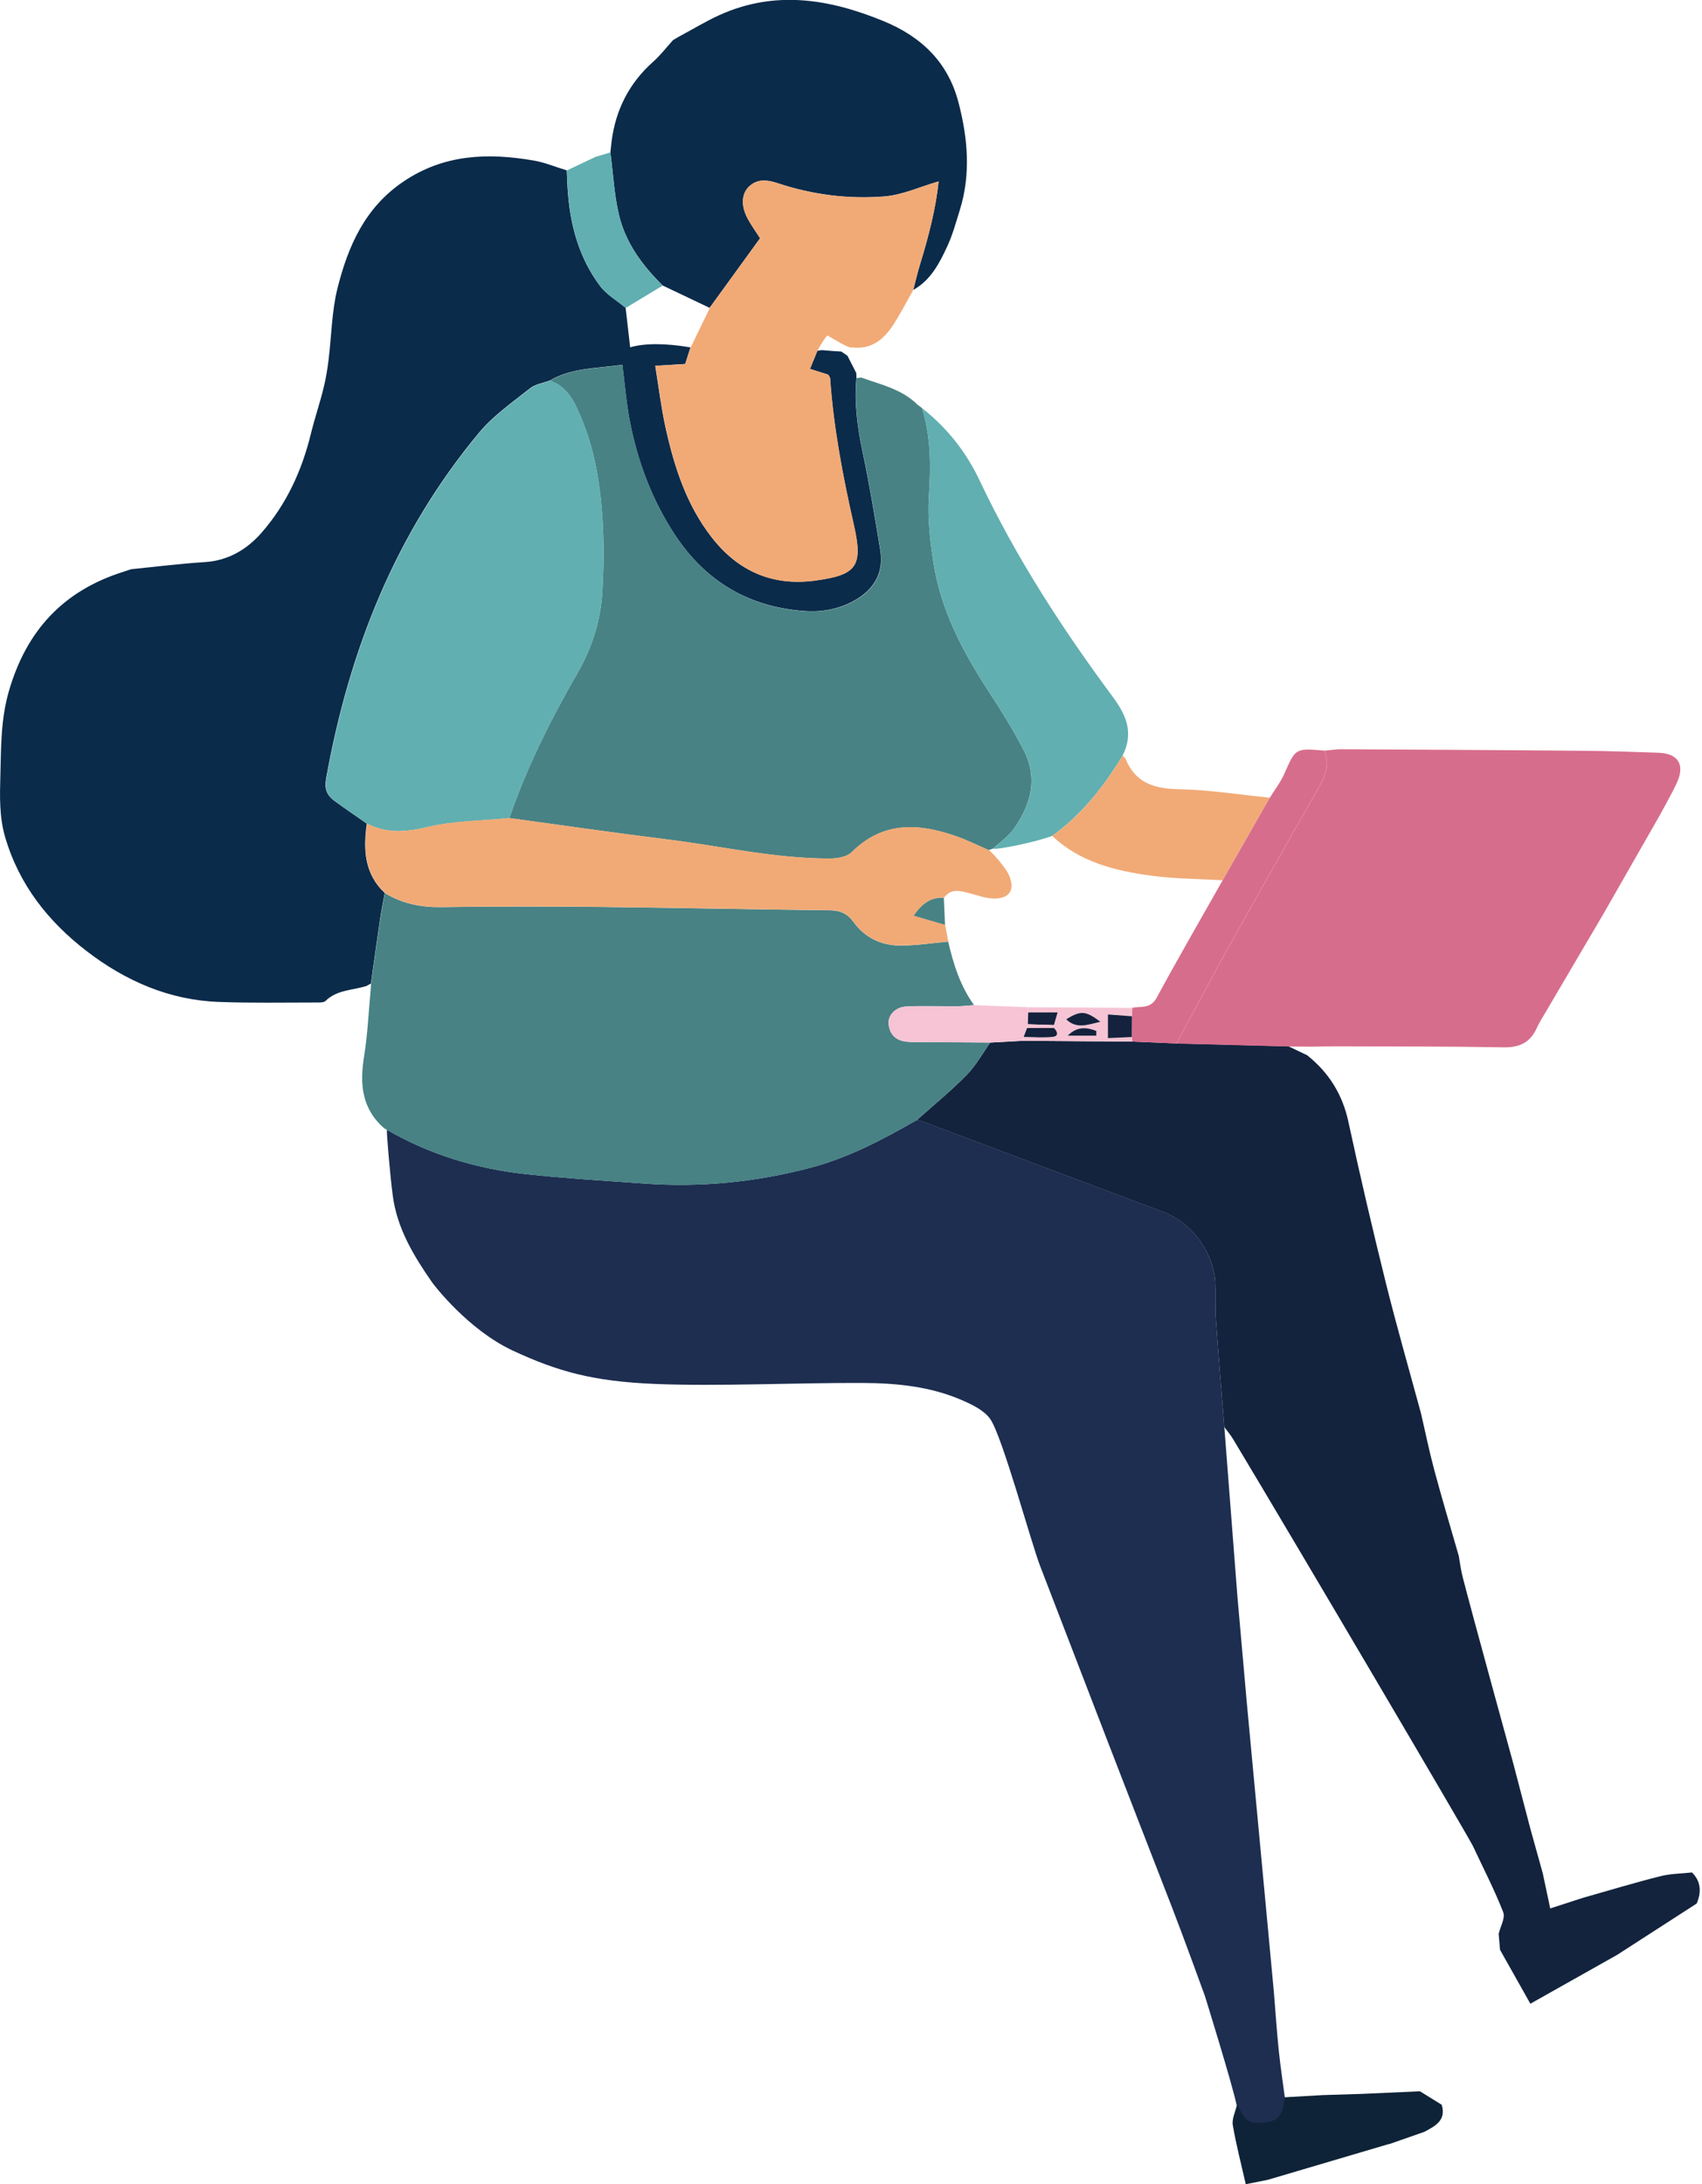
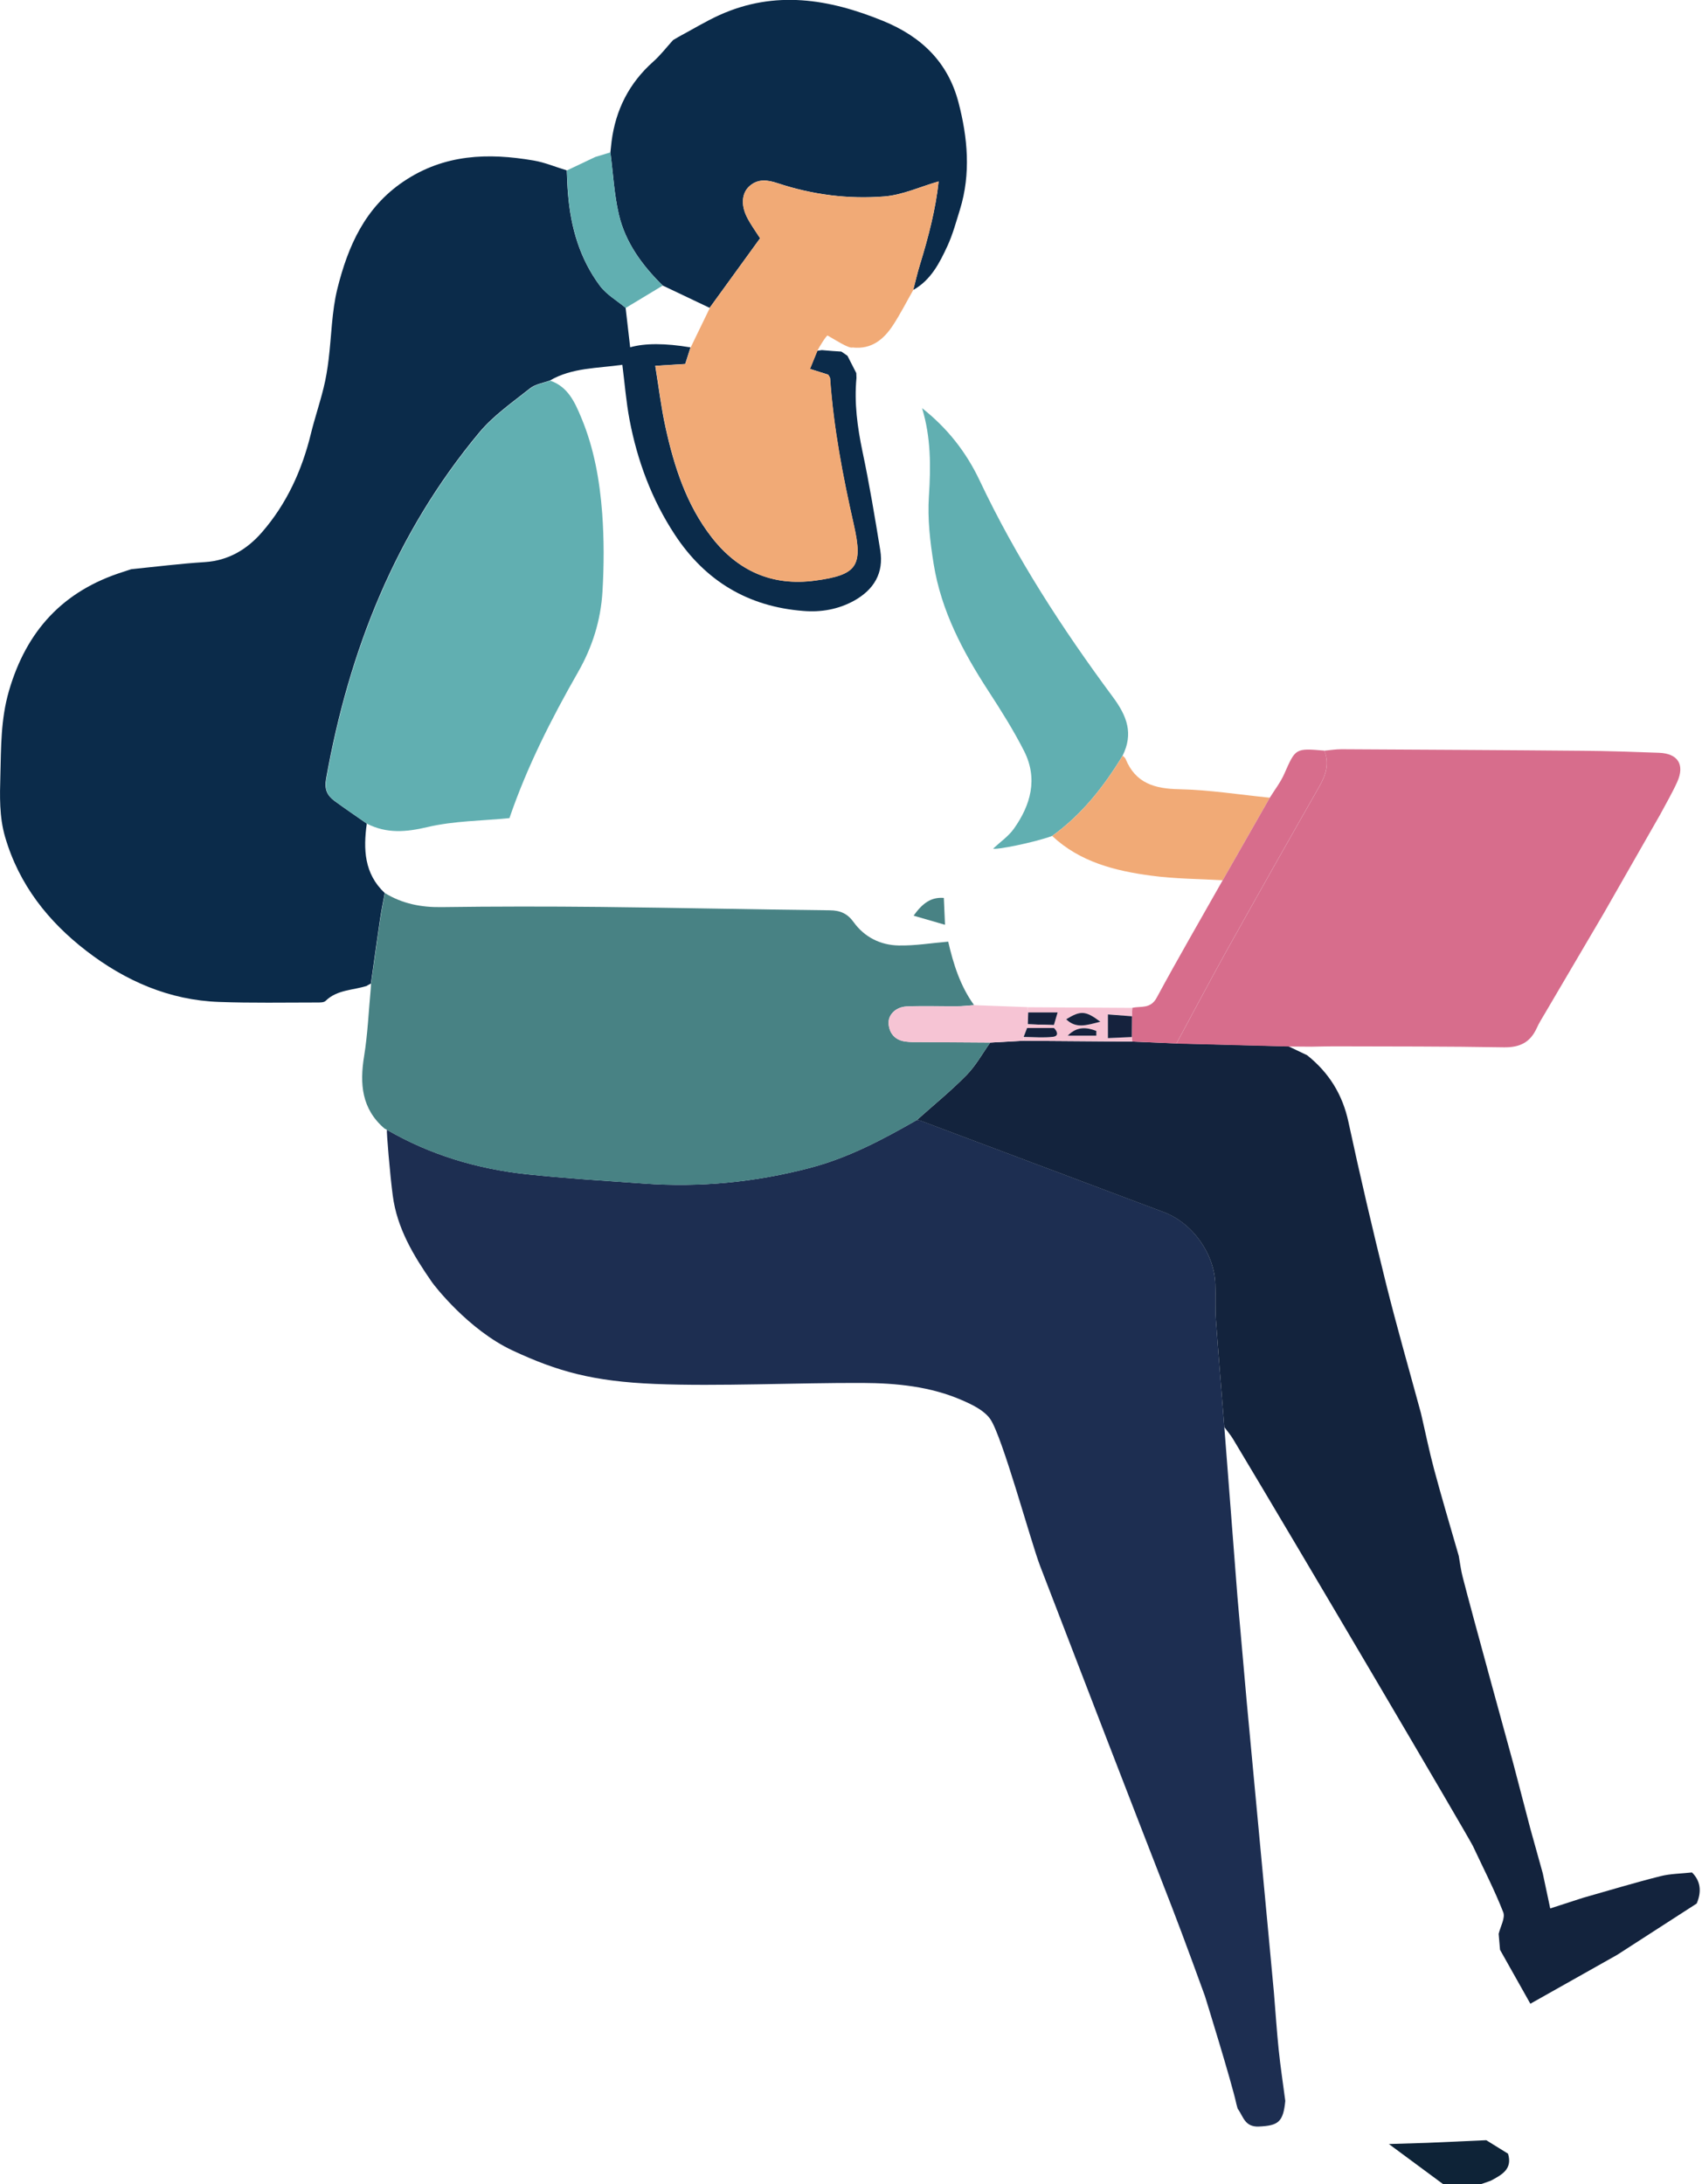
<svg xmlns="http://www.w3.org/2000/svg" id="uuid-bae0bbd9-16f7-4b00-a49f-a63272c42e80" data-name="Livello 2" viewBox="0 0 186.82 239.75">
  <g id="uuid-b982247d-dc6c-4222-bf55-3360be7bee73" data-name="Livello 1">
    <g>
      <path d="M140.36,225.04c-.22-2.11-.35-4.23-.53-6.34-.19-2-.38-4-.56-6.01-.61-6.55-1.23-13.09-1.84-19.64-.19-2.07-.39-4.14-.58-6.21-.34-3.85-.68-7.69-1.02-11.54-.48-6.21-.96-12.43-1.44-18.64-.31-3.96-.65-7.91-.93-11.88-.09-1.27-.01-2.56-.06-3.84-.11-3.36-2.52-6.72-5.67-7.9-8.87-3.34-17.75-6.68-26.63-10.01-.15-.06-.31-.06-.47-.09-3.73,2.14-7.52,4.15-11.72,5.25-5.98,1.57-12.06,2.17-18.23,1.72-4.29-.31-8.58-.56-12.85-1.02-5.43-.58-10.6-2.12-15.36-4.88-.06,.15,.34,4.96,.64,7.21,.47,3.61,2.29,6.62,4.32,9.54,.2,.29,3.96,5.21,8.86,7.49s8.78,3.38,15.63,3.66,15.65-.14,22.75-.11c3.75,.02,7.46,.38,10.94,1.9,1.13,.49,2.43,1.12,3.09,2.07,1.33,1.93,4.44,13.43,5.46,16.1,4.79,12.47,9.6,24.94,14.45,37.4,1.27,3.26,3.65,9.83,3.65,9.83,0,0,2.97,9.56,3.45,11.84,.05,.17,.09,.35,.14,.52,.62,.82,.75,2.03,2.33,1.96,2.12-.1,2.67-.47,2.9-2.81-.24-1.86-.53-3.72-.72-5.58Z" fill="#1d2e51" />
      <path d="M40.31,108.2c-1.54,.51-3.3,.41-4.58,1.67-.19,.18-.61,.17-.92,.17-3.58,0-7.17,.07-10.75-.06-5.47-.19-10.3-2.31-14.56-5.59-4.21-3.24-7.41-7.28-8.94-12.52-.65-2.24-.58-4.5-.52-6.75,.08-3.09,.04-6.14,.93-9.24,1.93-6.67,5.97-11.03,12.55-13.11,.29-.1,.59-.19,.88-.29,2.69-.27,5.38-.61,8.07-.78,2.61-.16,4.66-1.41,6.27-3.26,2.72-3.12,4.41-6.82,5.39-10.85,.41-1.67,.97-3.31,1.38-4.98,.26-1.03,.43-2.09,.56-3.15,.32-2.59,.34-5.25,.96-7.76,1.16-4.65,3.01-8.92,7.28-11.79,4.46-3,9.27-3.15,14.27-2.29,1.24,.21,2.42,.72,3.63,1.08,.04,.88,.06,1.76,.14,2.63,.3,3.64,1.29,7.08,3.49,10.03,.72,.97,1.88,1.63,2.83,2.43,.16,1.43,.33,2.86,.5,4.33q2.45-.69,6.62,.01c-.21,.64-.41,1.28-.58,1.82-1.21,.08-2.14,.13-3.29,.2,.39,2.39,.65,4.6,1.13,6.77,.95,4.31,2.29,8.49,5.05,12.04,2.87,3.7,6.63,5.39,11.33,4.77,4.63-.62,5.32-1.57,4.28-6.14-1.2-5.3-2.22-10.62-2.6-16.05,0-.14-.14-.28-.21-.42-.59-.18-1.17-.37-2-.63,.3-.73,.55-1.36,.81-1.99,.17-.02,.33-.04,.5-.07,.4,.03,.81,.06,1.21,.1,.31,.02,.62,.04,.93,.06,.22,.15,.45,.3,.67,.46,.32,.63,.64,1.26,.97,1.9,0,.18,.02,.36,.02,.53-.26,2.73,.1,5.4,.66,8.08,.76,3.59,1.36,7.21,1.95,10.83,.41,2.51-.7,4.34-2.88,5.55-1.73,.95-3.61,1.28-5.56,1.12-6.07-.47-10.76-3.29-14.1-8.36-2.54-3.86-4.12-8.11-4.98-12.63-.37-1.94-.52-3.92-.79-6.03-2.75,.4-5.5,.3-7.94,1.72-.74,.28-1.6,.39-2.19,.86-1.92,1.53-4.01,2.97-5.57,4.84-9.22,11.06-14.31,23.97-16.82,38.03-.21,1.17,.13,1.84,.95,2.44,1.16,.85,2.35,1.65,3.52,2.47-.39,2.81-.29,5.5,1.97,7.62-.17,.92-.36,1.84-.5,2.76-.35,2.39-.68,4.79-1.02,7.18l-.42,.22Z" fill="#0b2b4a" />
      <path d="M134.39,156.67c-.31-3.96-.65-7.91-.93-11.88-.09-1.27-.01-2.56-.06-3.84-.11-3.36-2.52-6.72-5.67-7.9-8.87-3.34-17.75-6.68-26.63-10.01-.15-.06-.31-.06-.47-.09,1.82-1.63,3.73-3.18,5.44-4.92,1.03-1.04,1.76-2.38,2.62-3.59,1.21-.07,2.42-.13,3.64-.2,3.99,.03,7.97,.06,11.96,.09,1.61,.07,3.22,.14,4.84,.2,4.1,.11,8.2,.22,12.3,.32,.68,.33,1.37,.65,2.05,.98,2.38,1.9,3.88,4.29,4.53,7.32,1.28,5.93,2.66,11.84,4.12,17.72,1.19,4.77,2.55,9.5,3.84,14.25,.48,2.06,.9,4.14,1.45,6.19,.85,3.17,1.79,6.31,2.7,9.47,.14,.77,.23,1.56,.43,2.32,1.06,4.15,5.43,19.99,5.55,20.45,.63,2.41,1.26,4.81,1.89,7.22,.45,1.62,.9,3.23,1.35,4.85,.26,1.21,.51,2.42,.82,3.86,1.35-.44,2.47-.8,3.58-1.16,2.82-.8,5.63-1.65,8.48-2.37,1.13-.29,2.33-.29,3.5-.42q1.38,1.37,.52,3.41c-2.91,1.88-5.83,3.76-8.74,5.64-3.15,1.78-6.3,3.55-9.52,5.36-1.17-2.08-2.25-4-3.33-5.92-.05-.58-.1-1.17-.15-1.75,.19-.8,.75-1.75,.5-2.38-.97-2.48-2.2-4.85-3.33-7.27-.9-1.72-18.93-32.35-26.31-44.64-.28-.47-.64-.88-.96-1.32Z" fill="#13233d" />
      <path d="M108.69,114.44c-.86,1.21-1.59,2.54-2.62,3.59-1.71,1.74-3.62,3.29-5.44,4.92-3.73,2.14-7.53,4.15-11.72,5.25-5.98,1.57-12.06,2.17-18.23,1.72-4.29-.31-8.58-.56-12.85-1.02-5.43-.58-10.6-2.12-15.36-4.88-.08-.06-.17-.1-.26-.14-2.52-2.16-2.74-4.91-2.24-7.97,.39-2.41,.49-4.87,.72-7.31,.01-.21,.03-.42,.04-.63,.34-2.39,.67-4.79,1.02-7.18,.14-.92,.33-1.84,.5-2.76,1.9,1.16,3.95,1.57,6.18,1.54,5.84-.08,11.68-.08,17.51-.02,8.38,.09,16.77,.28,25.15,.37,1.16,.01,1.94,.37,2.61,1.3,1.2,1.66,2.95,2.52,4.93,2.56,1.81,.04,3.63-.27,5.45-.42,.57,2.48,1.33,4.88,2.84,6.97-.63,.04-1.27,.12-1.9,.12-1.83,.01-3.67-.06-5.5,.02-1.23,.06-2.08,.95-1.98,1.95,.11,1.07,.74,1.75,1.83,1.9,.55,.08,1.11,.06,1.67,.06,2.55,.02,5.1,.04,7.65,.05Z" fill="#488284" />
-       <path d="M60.39,41.78c2.45-1.43,5.19-1.33,7.94-1.72,.27,2.12,.42,4.1,.79,6.03,.86,4.51,2.44,8.77,4.98,12.63,3.34,5.07,8.03,7.89,14.1,8.36,1.95,.15,3.83-.17,5.56-1.12,2.18-1.2,3.29-3.03,2.88-5.55-.59-3.62-1.19-7.25-1.95-10.83-.57-2.68-.92-5.35-.66-8.08,.17-.02,.33-.04,.5-.06,2.16,.78,4.46,1.27,6.18,2.98,.18,.14,.37,.28,.55,.41,0,0-.05-.03-.05-.03,.98,3.18,.97,6.39,.75,9.69-.16,2.44,.14,4.95,.52,7.39,.82,5.15,3.21,9.66,6.02,13.98,1.39,2.14,2.76,4.31,3.91,6.58,1.53,3.04,.73,5.93-1.14,8.55-.59,.83-1.49,1.43-2.24,2.14-.17,.06-.34,.12-.51,.19-1.16-.51-2.3-1.08-3.49-1.5-4.13-1.46-8.08-1.73-11.54,1.72-.52,.52-1.58,.69-2.38,.7-6.07,.01-11.98-1.37-17.97-2.11-5.75-.71-11.49-1.55-17.23-2.33,1.92-5.61,4.58-10.88,7.52-16,1.59-2.77,2.5-5.71,2.69-8.84,.17-2.86,.19-5.75-.03-8.61-.27-3.58-.88-7.13-2.29-10.48-.71-1.69-1.46-3.41-3.42-4.08Z" fill="#488284" />
      <path d="M141.43,114.87c-4.1-.11-8.2-.22-12.3-.32,1.85-3.42,3.66-6.86,5.55-10.26,3.33-5.97,6.69-11.92,10.08-17.86,.74-1.29,1.21-2.57,.6-4.03,.63-.06,1.26-.16,1.89-.16,8.84,.05,17.67,.09,26.51,.17,2.78,.02,5.57,.12,8.35,.22,2.07,.08,2.84,1.3,1.99,3.2-.55,1.22-1.23,2.37-1.86,3.56-2.07,3.62-4.14,7.25-6.21,10.87-2.14,3.64-4.28,7.28-6.42,10.92-.32,.55-.67,1.09-.93,1.67-.72,1.58-1.87,2.14-3.63,2.11-6.23-.11-12.46-.09-18.69-.11-.8,0-1.6,.03-2.39,.04-.85,0-1.69-.02-2.54-.02Z" fill="#d76d8c" />
      <path d="M67.13,15.52c.45-3.48,1.93-6.4,4.57-8.75,.8-.71,1.46-1.58,2.18-2.37,.2-.12,.41-.24,.61-.36,1.5-.8,2.95-1.69,4.49-2.39,6.08-2.74,11.99-1.79,17.96,.65,4.25,1.74,7.13,4.57,8.27,8.95,1.01,3.86,1.37,7.82,.16,11.75-.42,1.35-.79,2.73-1.38,4.01-.87,1.88-1.82,3.74-3.75,4.82,.24-.92,.45-1.85,.73-2.76,.95-3.08,1.75-6.2,2.06-9.16-2.02,.58-3.96,1.49-5.96,1.65-3.96,.32-7.9-.19-11.7-1.45-1.11-.37-2.19-.53-3.14,.35-.79,.73-.92,2-.26,3.34,.41,.83,.97,1.58,1.46,2.35-1.9,2.62-3.72,5.13-5.54,7.64-1.72-.82-3.44-1.64-5.15-2.45-2.24-2.21-4.09-4.71-4.81-7.8-.52-2.22-.63-4.54-.93-6.82,.04-.4,.09-.8,.13-1.2Z" fill="#0b2b4a" />
      <path d="M77.89,33.8c1.82-2.51,3.64-5.02,5.54-7.64-.49-.78-1.05-1.53-1.46-2.35-.66-1.33-.54-2.6,.26-3.34,.95-.88,2.03-.72,3.14-.35,3.8,1.26,7.75,1.76,11.7,1.45,2-.16,3.94-1.07,5.96-1.65-.31,2.96-1.11,6.08-2.06,9.16-.28,.91-.49,1.84-.73,2.76-.73,1.28-1.4,2.6-2.2,3.83-1.03,1.58-2.38,2.71-4.46,2.47-.4,.16-2.06-.94-2.74-1.31-.1-.05-.98,1.32-1.11,1.68-.26,.63-.51,1.26-.81,1.99,.83,.26,1.41,.44,2,.63,.07,.14,.2,.28,.21,.42,.38,5.43,1.4,10.75,2.6,16.05,1.03,4.57,.34,5.52-4.28,6.14-4.7,.63-8.45-1.06-11.33-4.77-2.76-3.56-4.1-7.73-5.05-12.04-.48-2.17-.74-4.38-1.13-6.77,1.14-.07,2.07-.13,3.29-.2,.17-.54,.38-1.18,.58-1.82,.7-1.44,1.4-2.89,2.1-4.33Z" fill="#f1aa76" />
      <path d="M109.03,93.13c.76-.71,1.65-1.32,2.24-2.14,1.87-2.62,2.68-5.51,1.14-8.55-1.15-2.27-2.52-4.44-3.91-6.58-2.81-4.32-5.2-8.83-6.02-13.98-.39-2.43-.68-4.94-.52-7.39,.22-3.3,.22-6.52-.75-9.69,2.73,2.15,4.82,4.77,6.32,7.94,3.99,8.45,9.07,16.27,14.62,23.76,1.58,2.13,2.27,4.03,1.07,6.45-2.06,3.39-4.48,6.47-7.74,8.81-2,.74-6.33,1.58-6.46,1.38Z" fill="#61afb1" />
      <path d="M115.49,91.76c3.26-2.34,5.67-5.42,7.74-8.81,.11,.11,.26,.21,.32,.35,1.09,2.68,3.2,3.28,5.9,3.33,3.31,.07,6.62,.6,9.93,.93-1.72,3.02-3.44,6.04-5.17,9.06-2.62-.15-5.25-.15-7.84-.5-3.97-.53-7.82-1.49-10.88-4.36Z" fill="#f1aa76" />
      <path d="M134.21,96.62c1.72-3.02,3.44-6.04,5.17-9.06,.54-.87,1.18-1.69,1.59-2.62,1.24-2.81,1.2-2.82,4.39-2.55,.6,1.46,.14,2.74-.6,4.03-3.39,5.94-6.75,11.89-10.08,17.86-1.89,3.4-3.7,6.84-5.55,10.26-1.61-.07-3.22-.14-4.84-.21-.02-.17-.04-.34-.06-.51,0-.76,.01-1.52,.02-2.29,.01-.3,.03-.61,.04-.91,.95-.2,1.99,.15,2.67-1.1,2.35-4.35,4.83-8.62,7.26-12.92Z" fill="#d76d8c" />
      <path d="M67,16.73c.29,2.28,.41,4.59,.93,6.82,.72,3.09,2.57,5.59,4.81,7.8-1.35,.82-2.7,1.63-4.06,2.45-.96-.8-2.11-1.45-2.83-2.43-2.19-2.95-3.18-6.39-3.49-10.03-.07-.87-.09-1.75-.14-2.63,1.04-.49,2.08-.99,3.12-1.48,.55-.17,1.1-.33,1.65-.5Z" fill="#61afb1" />
      <path d="M101.26,44.83c-.18-.14-.37-.28-.55-.41,.18,.14,.37,.28,.55,.41Z" fill="#17b4c6" />
-       <path d="M152.45,235.34c-4.42,1.31-8.84,2.61-13.26,3.92-.75,.15-1.51,.3-2.45,.49-.49-2.17-1.05-4.31-1.42-6.47-.12-.7,.28-1.48,.45-2.22,.62,.82,.75,2.03,2.33,1.96,2.12-.1,2.67-.47,2.9-2.81,1.39-.08,2.78-.16,4.17-.24l4.21-.13c2.16-.1,4.32-.19,6.48-.29,.8,.49,1.59,.98,2.39,1.48,.52,1.72-.72,2.33-1.9,2.97-1.3,.45-2.59,.9-3.89,1.36Z" fill="#0e2337" />
+       <path d="M152.45,235.34l4.21-.13c2.16-.1,4.32-.19,6.48-.29,.8,.49,1.59,.98,2.39,1.48,.52,1.72-.72,2.33-1.9,2.97-1.3,.45-2.59,.9-3.89,1.36Z" fill="#0e2337" />
      <path d="M60.39,41.78c1.96,.67,2.71,2.38,3.42,4.08,1.4,3.35,2.02,6.9,2.29,10.48,.21,2.86,.2,5.75,.03,8.61-.19,3.13-1.1,6.07-2.69,8.84-2.93,5.13-5.6,10.39-7.52,16.01-3,.3-6.07,.3-8.98,.98-2.36,.56-4.48,.74-6.65-.36-1.18-.82-2.36-1.62-3.52-2.47-.82-.6-1.16-1.27-.95-2.44,2.51-14.06,7.6-26.97,16.82-38.03,1.56-1.87,3.64-3.31,5.57-4.84,.59-.47,1.45-.58,2.19-.86Z" fill="#61afb1" />
-       <path d="M40.29,90.41c2.17,1.1,4.29,.92,6.65,.36,2.91-.69,5.98-.69,8.98-.98,5.74,.78,11.48,1.62,17.23,2.33,5.99,.74,11.9,2.12,17.97,2.11,.81,0,1.86-.18,2.38-.7,3.46-3.45,7.4-3.18,11.54-1.72,1.19,.42,2.33,1,3.49,1.5,.3,.14,1.78,1.85,2.15,2.6,.84,1.73,.15,2.82-1.76,2.71-.85-.05-1.68-.36-2.52-.58-1.01-.27-2.02-.55-2.79,.51-1.4-.11-2.34,.58-3.32,1.95,1.27,.37,2.36,.68,3.45,1,.12,.62,.23,1.24,.35,1.85-1.82,.15-3.64,.46-5.45,.42-1.99-.05-3.74-.9-4.93-2.56-.67-.93-1.45-1.29-2.61-1.3-8.38-.09-16.77-.28-25.15-.37-5.84-.06-11.68-.05-17.51,.02-2.23,.03-4.28-.38-6.18-1.54-2.27-2.13-2.36-4.81-1.97-7.62Z" fill="#f1aa76" />
      <path d="M108.69,114.44c-2.55-.02-5.1-.03-7.65-.05-.56,0-1.12,.02-1.67-.06-1.08-.15-1.72-.83-1.83-1.9-.1-.99,.75-1.89,1.98-1.95,1.83-.08,3.67,0,5.5-.02,.64,0,1.27-.08,1.9-.13,1.96,.07,3.92,.15,5.87,.22,.02,.19,.04,.38,.06,.57-.01,.43-.03,.87-.04,1.3-.06,.13-.09,.26-.08,.41-.13,.33-.25,.66-.38,.99-.02,.14-.03,.28-.03,.42-1.21,.07-2.42,.13-3.64,.2Z" fill="#f6c4d4" />
      <path d="M112.33,114.25c0-.14,.02-.28,.03-.42,1.07,0,2.15,.11,3.21-.01,.67-.08,.51-.59,.12-.97,0-.11,0-.22-.01-.33,.11-.38,.23-.76,.41-1.39h-3.23c-.02-.19-.04-.38-.06-.57,3.83,.02,7.66,.05,11.49,.07-.01,.3-.03,.61-.04,.91-.83-.06-1.66-.12-2.64-.2v2.6c.96-.04,1.79-.08,2.62-.12,.02,.17,.04,.34,.06,.51-3.99-.03-7.97-.06-11.96-.09Zm8.45-2.1c-1.64-1.23-2.15-1.24-3.75-.27,1.09,1.06,2.21,.66,3.75,.27Zm-.43,1.53c0-.17,0-.34,0-.52-1.06-.41-2.11-.54-3.14,.52h3.14Z" fill="#f6c4d4" />
      <path d="M124.23,113.83c-.83,.04-1.66,.07-2.62,.12v-2.6c.98,.07,1.81,.13,2.64,.2,0,.76-.01,1.52-.02,2.29Z" fill="#15223d" />
      <path d="M103.6,98.56c.04,.98,.09,1.97,.13,2.95-1.09-.31-2.17-.63-3.45-1,.98-1.37,1.92-2.06,3.32-1.95Z" fill="#488284" />
      <path d="M112.86,111.13h3.23c-.19,.63-.3,1.01-.41,1.39-.95-.03-1.91-.06-2.86-.09,.01-.43,.03-.87,.04-1.3Z" fill="#15223d" />
      <path d="M115.69,112.84c.39,.39,.55,.89-.12,.97-1.06,.12-2.14,.02-3.21,.01,.13-.33,.25-.66,.38-.99,.98,0,1.97,0,2.95,0Z" fill="#15223d" />
      <path d="M115.69,112.84c-.98,0-1.97,0-2.95,0,0-.14,.02-.28,.08-.41,.95,.03,1.91,.06,2.86,.09,.01,.11,.02,.22,.01,.33Z" fill="#f6c4d4" />
      <path d="M120.78,112.15c-1.54,.39-2.66,.79-3.75-.27,1.59-.97,2.11-.96,3.75,.27Z" fill="#15223d" />
      <path d="M120.34,113.68h-3.14c1.03-1.05,2.08-.93,3.14-.52,0,.17,0,.34,0,.52Z" fill="#15223d" />
    </g>
  </g>
</svg>